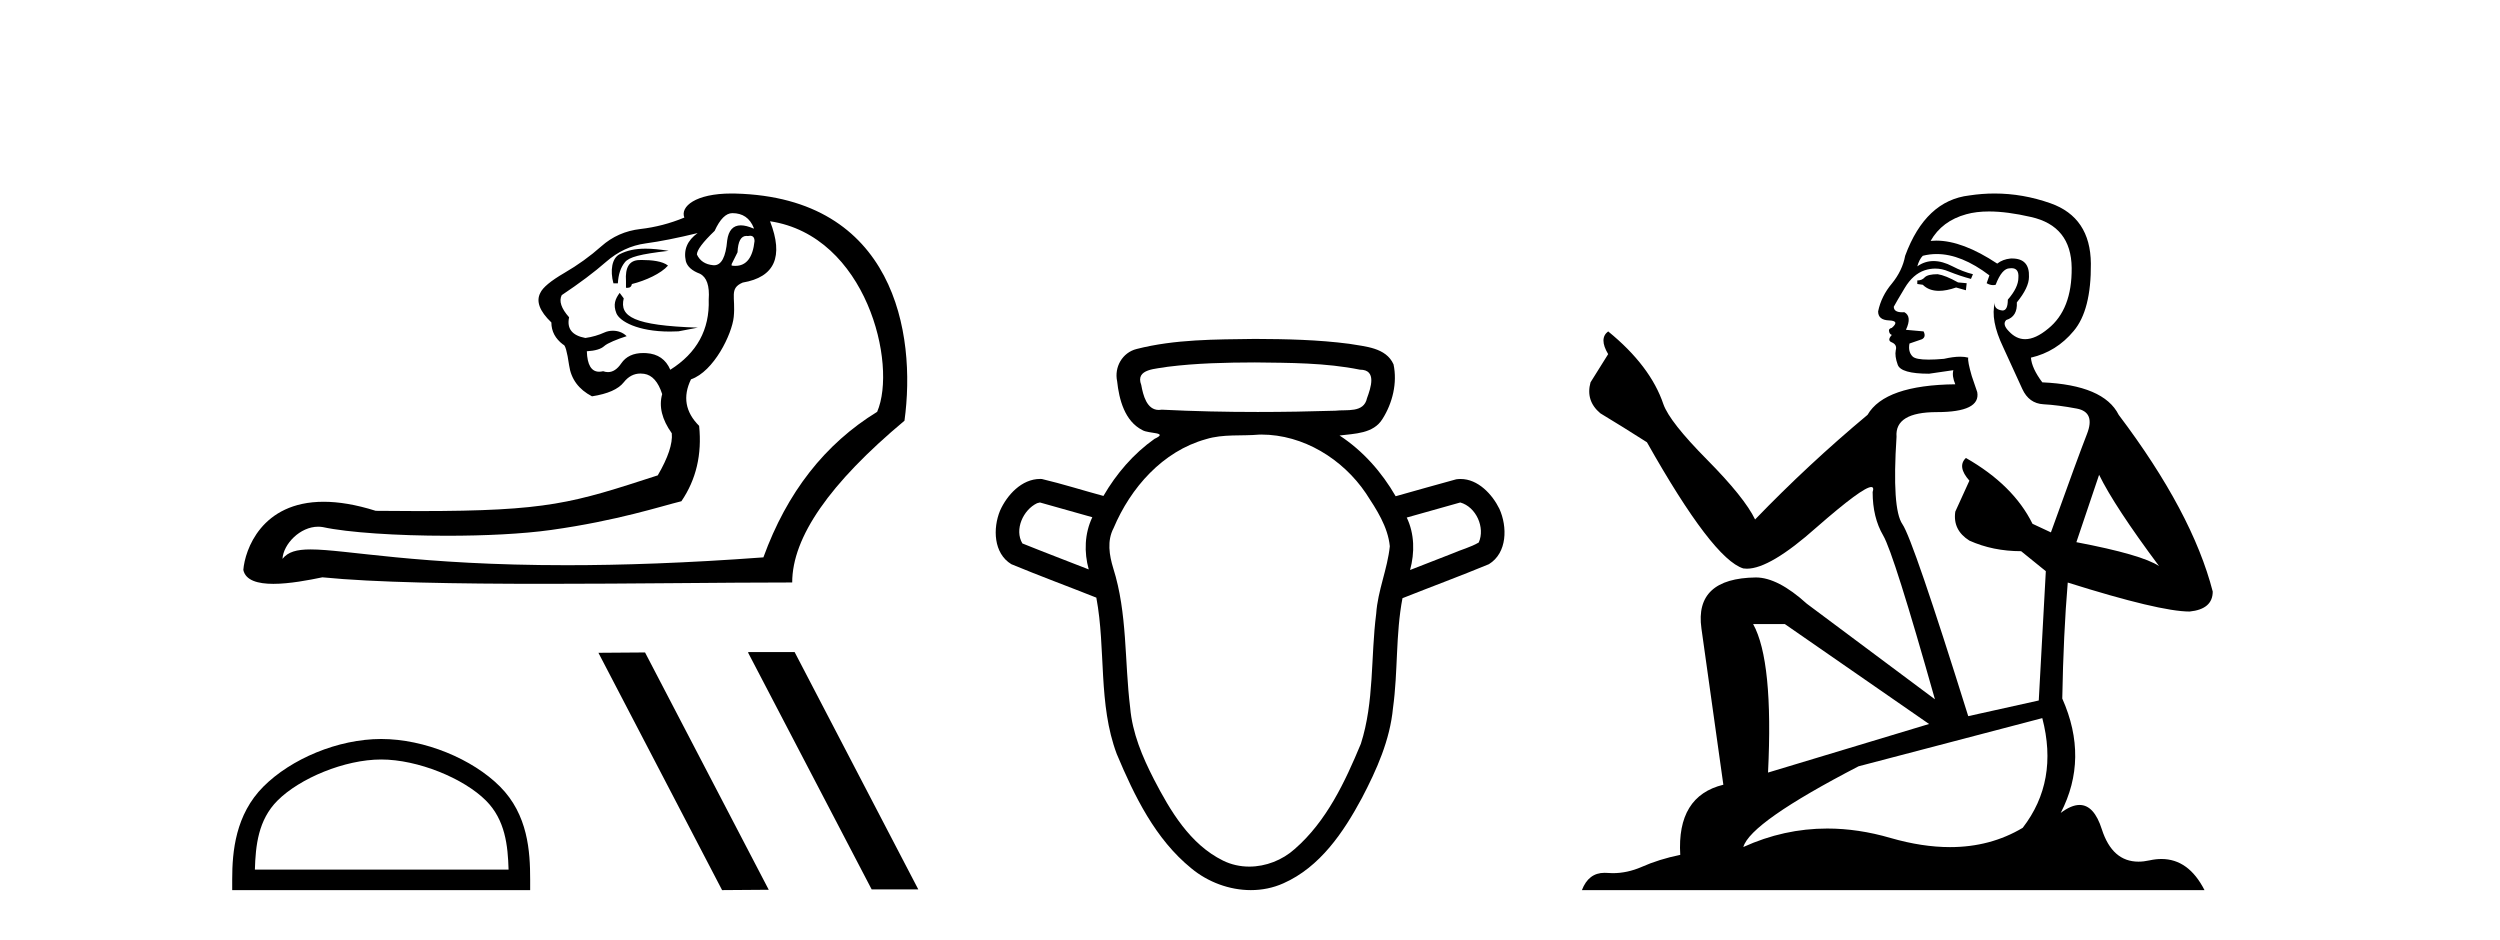
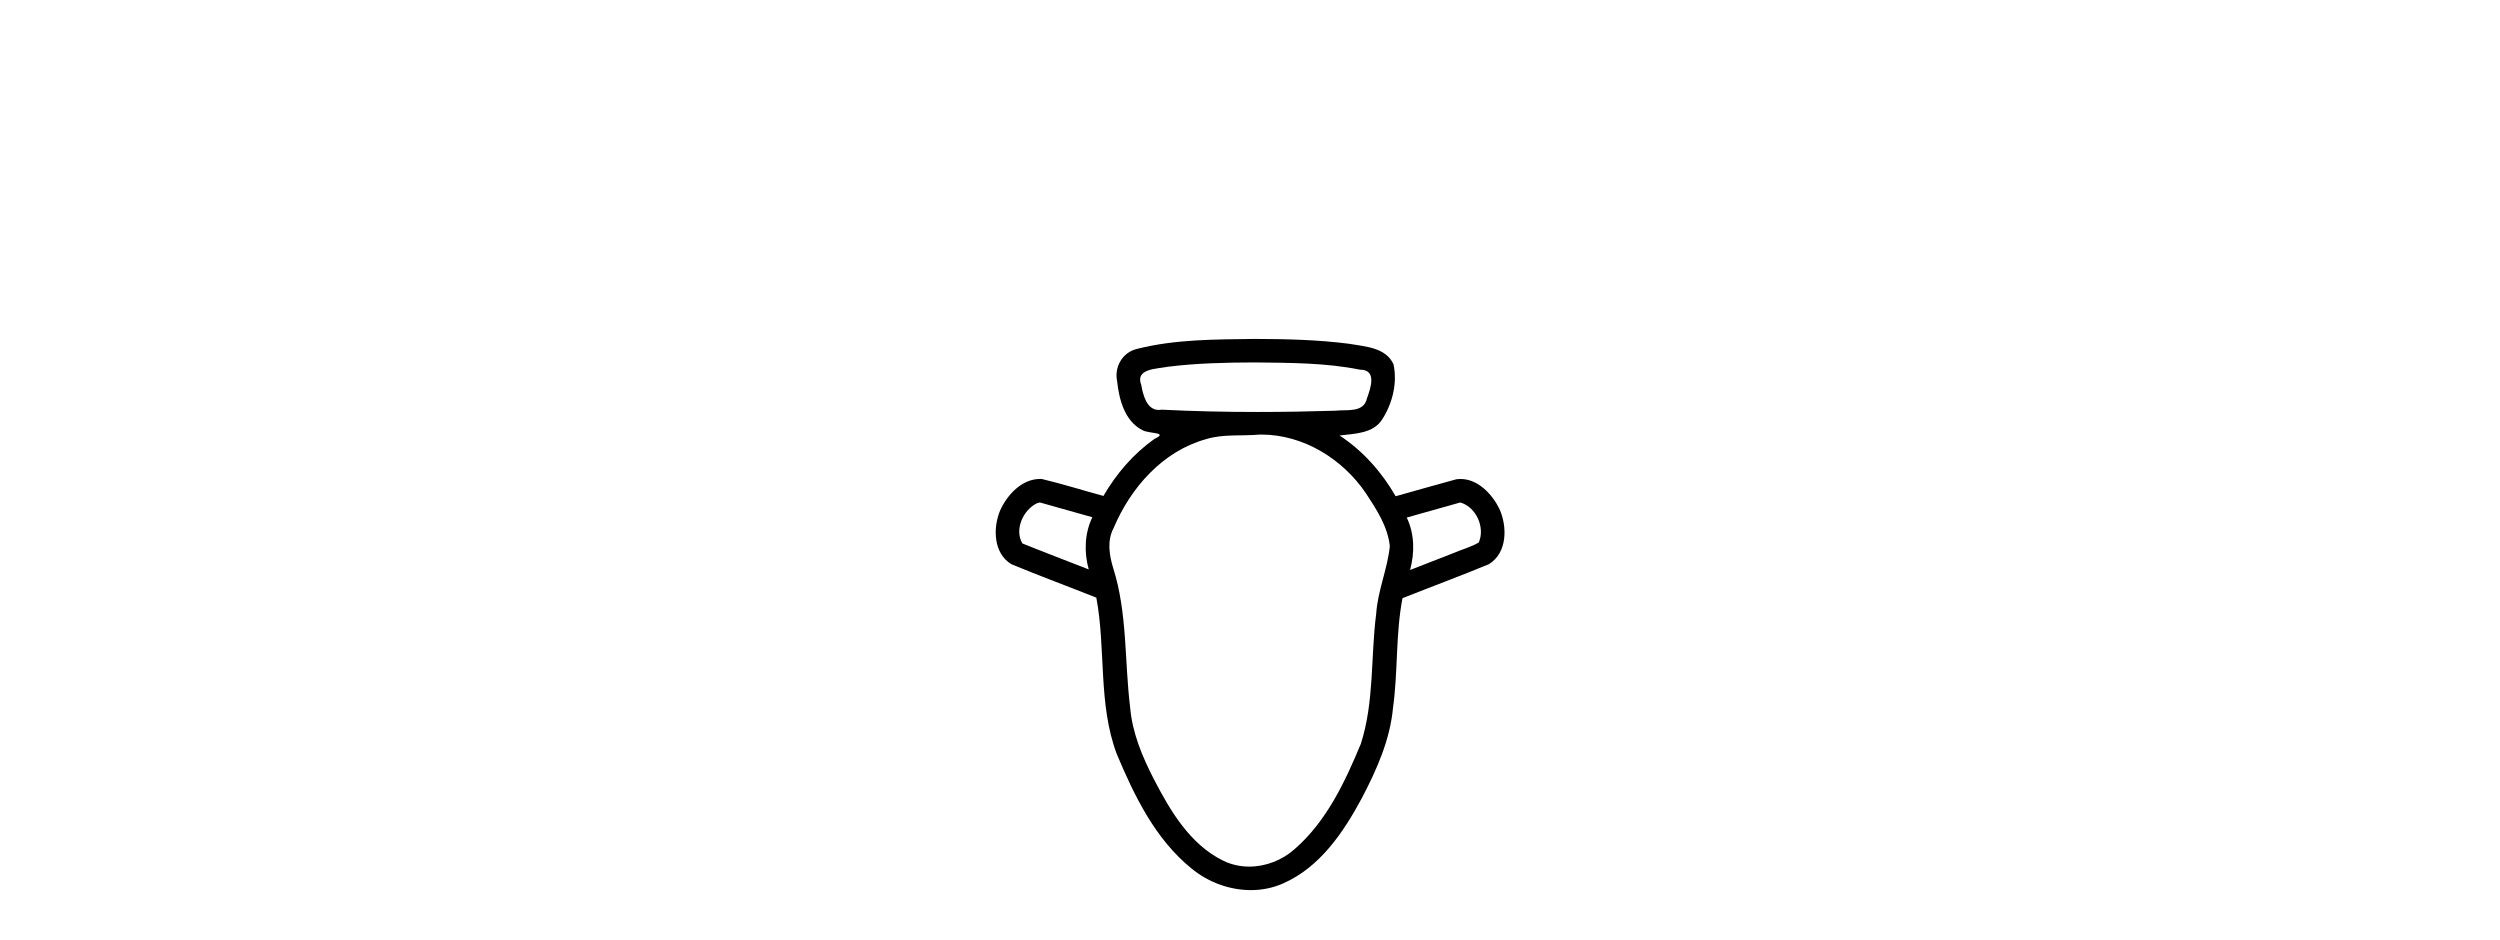
<svg xmlns="http://www.w3.org/2000/svg" width="109.0" height="41.0">
-   <path d="M 31.931 9.293 C 32.382 9.293 32.693 9.507 32.865 9.937 L 32.865 9.969 C 32.646 9.873 32.458 9.825 32.3 9.825 C 31.962 9.825 31.764 10.045 31.705 10.484 C 31.644 11.205 31.454 11.565 31.135 11.565 C 31.122 11.565 31.108 11.565 31.094 11.563 C 30.75 11.531 30.514 11.375 30.385 11.096 C 30.385 10.903 30.643 10.559 31.158 10.066 C 31.394 9.55 31.652 9.293 31.931 9.293 ZM 32.703 10.279 C 32.832 10.279 32.897 10.358 32.897 10.516 C 32.82 11.233 32.541 11.592 32.061 11.592 C 32.009 11.592 31.955 11.588 31.899 11.579 L 31.899 11.515 L 32.156 11 C 32.176 10.524 32.306 10.286 32.545 10.286 C 32.565 10.286 32.586 10.288 32.607 10.291 C 32.642 10.283 32.674 10.279 32.703 10.279 ZM 28.146 10.842 C 27.683 10.842 27.333 10.923 27.019 11.082 C 26.678 11.254 26.595 11.794 26.745 12.352 L 26.939 12.352 C 26.96 11.966 27.062 11.66 27.245 11.434 C 27.427 11.209 27.904 11.079 29.154 10.936 C 28.763 10.873 28.433 10.842 28.146 10.842 ZM 28.001 11.336 C 27.957 11.336 27.914 11.337 27.873 11.338 C 27.443 11.348 27.25 11.654 27.293 12.256 L 27.293 12.546 C 27.314 12.549 27.335 12.55 27.353 12.55 C 27.466 12.55 27.532 12.495 27.551 12.384 C 28.152 12.234 28.824 11.924 29.125 11.58 C 28.892 11.386 28.408 11.336 28.001 11.336 ZM 27.018 12.77 C 26.825 13.028 26.724 13.281 26.874 13.657 C 27.013 14.003 27.791 14.456 29.208 14.456 C 29.327 14.456 29.451 14.453 29.58 14.446 L 30.424 14.285 C 27.625 14.192 27.002 13.804 27.195 13.009 L 27.018 12.77 ZM 30.417 10.162 C 29.966 10.484 29.794 10.892 29.902 11.386 C 29.966 11.622 30.17 11.805 30.514 11.934 C 30.814 12.084 30.943 12.46 30.9 13.061 C 30.943 14.371 30.385 15.391 29.225 16.121 C 29.032 15.67 28.683 15.428 28.179 15.396 C 28.134 15.393 28.091 15.392 28.048 15.392 C 27.611 15.392 27.289 15.543 27.084 15.847 C 26.913 16.098 26.721 16.224 26.508 16.224 C 26.439 16.224 26.368 16.211 26.295 16.185 C 26.234 16.2 26.177 16.207 26.123 16.207 C 25.784 16.207 25.605 15.91 25.586 15.315 C 25.951 15.294 26.203 15.219 26.343 15.09 C 26.482 14.961 26.93 14.78 27.322 14.657 C 27.153 14.487 26.929 14.42 26.721 14.42 C 26.587 14.42 26.46 14.448 26.359 14.494 C 26.101 14.612 25.822 14.693 25.522 14.736 C 24.942 14.628 24.706 14.328 24.813 13.834 C 24.469 13.447 24.362 13.125 24.491 12.868 C 25.264 12.352 25.908 11.869 26.423 11.418 C 26.939 10.967 27.513 10.699 28.146 10.613 C 28.78 10.527 29.537 10.377 30.417 10.162 ZM 33.574 9.647 C 37.776 10.281 39.137 15.883 38.244 17.956 C 35.968 19.352 34.314 21.467 33.284 24.301 C 29.912 24.551 27.084 24.643 24.708 24.643 C 18.197 24.643 15.091 23.955 13.542 23.955 C 12.927 23.955 12.557 24.063 12.316 24.366 C 12.356 23.714 13.087 22.964 13.872 22.964 C 13.94 22.964 14.01 22.97 14.079 22.982 C 15.165 23.219 17.311 23.359 19.494 23.359 C 21.126 23.359 22.779 23.281 24.024 23.107 C 26.933 22.699 28.828 22.068 29.709 21.854 C 30.353 20.909 30.61 19.814 30.482 18.568 C 29.88 17.967 29.762 17.291 30.127 16.539 C 31.126 16.195 31.915 14.568 31.991 13.818 C 32.079 12.94 31.781 12.578 32.382 12.32 C 33.777 12.084 34.175 11.193 33.574 9.647 ZM 31.889 8.437 C 30.324 8.437 29.651 9.009 29.837 9.486 C 29.215 9.743 28.576 9.91 27.921 9.985 C 27.266 10.06 26.697 10.312 26.214 10.742 C 25.731 11.171 25.194 11.558 24.604 11.901 C 24.013 12.245 23.664 12.535 23.557 12.771 C 23.364 13.136 23.525 13.565 24.04 14.059 C 24.04 14.446 24.212 14.768 24.555 15.026 C 24.641 15.026 24.727 15.326 24.813 15.927 C 24.899 16.529 25.232 16.979 25.811 17.28 C 26.499 17.173 26.96 16.969 27.196 16.668 C 27.397 16.413 27.64 16.286 27.925 16.286 C 27.976 16.286 28.028 16.29 28.082 16.298 C 28.436 16.351 28.699 16.647 28.871 17.183 C 28.721 17.72 28.86 18.289 29.29 18.891 C 29.333 19.341 29.129 19.953 28.678 20.726 C 24.955 21.934 23.912 22.283 18.258 22.283 C 17.683 22.283 17.061 22.279 16.383 22.272 C 15.502 21.994 14.75 21.877 14.11 21.877 C 11.395 21.877 10.679 23.98 10.609 24.849 C 10.706 25.311 11.252 25.456 11.918 25.456 C 12.625 25.456 13.468 25.293 14.056 25.171 C 16.321 25.398 19.93 25.455 23.718 25.455 C 27.543 25.455 31.551 25.396 34.54 25.396 C 34.54 23.421 36.172 21.07 39.435 18.343 C 39.961 14.517 38.986 8.615 32.06 8.439 C 32.002 8.438 31.945 8.437 31.889 8.437 Z" style="fill:#000000;stroke:none" />
-   <path d="M 16.62 33.114 C 18.218 33.114 20.218 33.935 21.185 34.903 C 22.032 35.749 22.143 36.872 22.174 37.915 L 11.113 37.915 C 11.144 36.872 11.254 35.749 12.101 34.903 C 13.069 33.935 15.022 33.114 16.62 33.114 ZM 16.62 32.22 C 14.724 32.22 12.685 33.095 11.489 34.291 C 10.263 35.517 10.124 37.131 10.124 38.339 L 10.124 38.809 L 23.115 38.809 L 23.115 38.339 C 23.115 37.131 23.023 35.517 21.797 34.291 C 20.602 33.095 18.515 32.22 16.62 32.22 Z" style="fill:#000000;stroke:none" />
-   <path d="M 32.643 28.431 L 32.613 28.447 L 38.005 38.779 L 40.038 38.779 L 34.646 28.431 ZM 28.124 28.447 L 26.091 28.462 L 31.483 38.809 L 33.517 38.794 L 28.124 28.447 Z" style="fill:#000000;stroke:none" />
  <path d="M 54.713 15.802 C 56.243 15.821 57.79 15.814 59.294 16.118 C 59.295 16.118 59.297 16.118 59.298 16.118 C 60.042 16.118 59.765 16.915 59.601 17.362 C 59.462 18.018 58.713 17.847 58.219 17.907 C 57.093 17.942 55.966 17.962 54.839 17.962 C 53.444 17.962 52.049 17.932 50.656 17.862 C 50.61 17.87 50.567 17.874 50.526 17.874 C 49.998 17.874 49.839 17.229 49.759 16.786 C 49.479 16.065 50.434 16.088 50.907 15.992 C 52.168 15.833 53.443 15.806 54.713 15.802 ZM 45.342 21.908 C 46.103 22.122 46.864 22.337 47.625 22.551 C 47.287 23.26 47.26 24.077 47.469 24.827 C 46.505 24.448 45.535 24.082 44.576 23.694 C 44.217 23.092 44.61 22.228 45.216 21.94 L 45.342 21.908 ZM 63.668 21.908 C 64.358 22.099 64.764 23.004 64.473 23.653 C 64.121 23.861 63.704 23.965 63.326 24.132 C 62.711 24.372 62.095 24.612 61.479 24.852 C 61.685 24.099 61.676 23.278 61.334 22.565 C 62.112 22.346 62.89 22.127 63.668 21.908 ZM 54.993 18.947 C 56.825 18.947 58.543 20.011 59.555 21.508 C 60.015 22.212 60.512 22.961 60.596 23.817 C 60.494 24.814 60.069 25.753 60.002 26.759 C 59.759 28.645 59.921 30.598 59.334 32.428 C 58.641 34.095 57.838 35.809 56.451 37.016 C 55.911 37.502 55.188 37.784 54.468 37.784 C 54.075 37.784 53.683 37.7 53.322 37.521 C 51.882 36.811 51.024 35.353 50.312 33.979 C 49.808 32.997 49.37 31.963 49.275 30.851 C 49.025 28.828 49.16 26.743 48.538 24.777 C 48.364 24.206 48.26 23.579 48.553 23.024 C 49.293 21.267 50.692 19.671 52.58 19.148 C 53.33 18.915 54.137 19.019 54.911 18.948 C 54.939 18.948 54.966 18.947 54.993 18.947 ZM 54.713 14.777 C 52.99 14.801 51.236 14.788 49.556 15.216 C 48.935 15.371 48.575 16.005 48.707 16.623 C 48.792 17.418 49.038 18.366 49.811 18.754 C 50.075 18.917 50.984 18.834 50.337 19.134 C 49.42 19.783 48.672 20.653 48.11 21.623 C 47.213 21.381 46.326 21.098 45.423 20.884 C 45.398 20.883 45.373 20.882 45.349 20.882 C 44.548 20.882 43.906 21.58 43.601 22.267 C 43.287 23.033 43.313 24.124 44.095 24.599 C 45.32 25.107 46.567 25.567 47.8 26.057 C 48.223 28.311 47.871 30.69 48.69 32.873 C 49.459 34.703 50.371 36.587 51.946 37.863 C 52.667 38.46 53.603 38.809 54.536 38.809 C 55.021 38.809 55.504 38.715 55.956 38.512 C 57.554 37.806 58.58 36.282 59.379 34.793 C 60.023 33.562 60.604 32.266 60.735 30.866 C 60.955 29.278 60.846 27.658 61.148 26.081 C 62.402 25.583 63.669 25.115 64.915 24.599 C 65.723 24.104 65.726 22.964 65.374 22.186 C 65.06 21.546 64.438 20.884 63.684 20.884 C 63.62 20.884 63.555 20.888 63.49 20.898 C 62.608 21.136 61.731 21.391 60.851 21.636 C 60.246 20.587 59.422 19.652 58.404 18.988 C 59.064 18.904 59.881 18.911 60.275 18.268 C 60.715 17.576 60.93 16.695 60.758 15.886 C 60.429 15.149 59.519 15.111 58.83 14.99 C 57.466 14.812 56.087 14.782 54.713 14.777 Z" style="fill:#000000;stroke:none" />
-   <path d="M 84.483 11.955 Q 84.056 11.955 83.919 12.091 Q 83.799 12.228 83.594 12.228 L 83.594 12.382 L 83.834 12.416 Q 84.099 12.681 84.538 12.681 Q 84.864 12.681 85.286 12.535 L 85.713 12.655 L 85.747 12.348 L 85.371 12.313 Q 84.824 12.006 84.483 11.955 ZM 86.72 9.22 Q 87.509 9.22 88.549 9.46 Q 90.308 9.853 90.325 11.681 Q 90.342 13.492 89.3 14.329 Q 88.749 14.788 88.297 14.788 Q 87.908 14.788 87.592 14.449 Q 87.284 14.141 87.472 13.953 Q 87.968 13.8 87.934 13.185 Q 88.463 12.535 88.463 12.074 Q 88.496 11.27 87.725 11.27 Q 87.693 11.27 87.66 11.271 Q 87.319 11.305 87.079 11.493 Q 85.568 10.491 84.419 10.491 Q 84.295 10.491 84.175 10.503 L 84.175 10.503 Q 84.671 9.631 85.73 9.341 Q 86.162 9.22 86.72 9.22 ZM 91.521 20.701 Q 92.187 22.068 94.135 24.682 Q 93.4 24.186 90.53 23.639 L 91.521 20.701 ZM 84.438 11.076 Q 85.515 11.076 86.738 12.006 L 86.618 12.348 Q 86.762 12.431 86.897 12.431 Q 86.955 12.431 87.011 12.416 Q 87.284 11.698 87.626 11.698 Q 87.667 11.693 87.704 11.693 Q 88.033 11.693 88.002 12.108 Q 88.002 12.535 87.541 13.065 Q 87.541 13.538 87.311 13.538 Q 87.275 13.538 87.233 13.526 Q 86.926 13.458 86.977 13.185 L 86.977 13.185 Q 86.772 13.953 87.336 15.132 Q 87.882 16.328 88.173 16.96 Q 88.463 17.592 89.095 17.626 Q 89.727 17.66 90.547 17.814 Q 91.367 17.968 90.991 18.925 Q 90.616 19.881 89.42 23.212 L 88.617 22.837 Q 87.78 21.145 85.713 19.967 L 85.713 19.967 Q 85.32 20.342 85.866 20.957 L 85.251 22.307 Q 85.132 23.11 85.866 23.571 Q 86.891 24.032 88.121 24.032 L 89.198 24.904 L 88.89 30.541 L 85.815 31.224 Q 83.406 23.52 82.945 22.854 Q 82.484 22.187 82.689 19.044 Q 82.604 17.968 84.449 17.968 Q 86.362 17.968 86.208 17.097 L 85.969 16.396 Q 85.781 15.747 85.815 15.593 Q 85.665 15.552 85.465 15.552 Q 85.166 15.552 84.756 15.645 Q 84.369 15.679 84.088 15.679 Q 83.526 15.679 83.389 15.542 Q 83.184 15.337 83.253 14.978 L 83.799 14.79 Q 83.987 14.688 83.868 14.449 L 83.099 14.38 Q 83.372 13.8 83.031 13.612 Q 82.979 13.615 82.934 13.615 Q 82.569 13.615 82.569 13.373 Q 82.689 13.15 83.048 12.553 Q 83.406 11.955 83.919 11.784 Q 84.149 11.71 84.376 11.71 Q 84.671 11.71 84.961 11.835 Q 85.474 12.04 85.935 12.16 L 86.02 11.955 Q 85.593 11.852 85.132 11.613 Q 84.688 11.382 84.303 11.382 Q 83.919 11.382 83.594 11.613 Q 83.68 11.305 83.834 11.152 Q 84.13 11.076 84.438 11.076 ZM 77.82 27.21 L 84.107 31.566 L 77.086 33.684 Q 77.325 28.816 76.437 27.21 ZM 89.044 31.31 Q 89.761 34.06 88.19 36.093 Q 86.782 36.934 85.02 36.934 Q 83.81 36.934 82.433 36.537 Q 81.021 36.124 79.669 36.124 Q 77.781 36.124 76.009 36.93 Q 76.317 35.854 81.032 33.411 L 89.044 31.31 ZM 86.965 8.437 Q 86.418 8.437 85.866 8.521 Q 83.953 8.743 83.065 11.152 Q 82.945 11.801 82.484 12.365 Q 82.023 12.911 81.886 13.578 Q 81.886 13.953 82.364 13.97 Q 82.843 13.988 82.484 14.295 Q 82.33 14.329 82.364 14.449 Q 82.382 14.568 82.484 14.603 Q 82.262 14.842 82.484 14.927 Q 82.723 15.03 82.655 15.269 Q 82.604 15.525 82.74 15.901 Q 82.877 16.294 84.107 16.294 L 85.166 16.14 L 85.166 16.14 Q 85.098 16.396 85.251 16.755 Q 82.177 16.789 81.425 18.087 Q 78.845 20.24 76.522 22.649 Q 76.061 21.692 74.421 20.035 Q 72.798 18.395 72.525 17.626 Q 71.961 15.952 70.116 14.449 Q 69.706 14.756 70.116 15.44 L 69.347 16.67 Q 69.125 17.472 69.774 18.019 Q 70.765 18.617 71.807 19.283 Q 74.677 24.374 76.009 24.784 Q 76.083 24.795 76.163 24.795 Q 77.177 24.795 79.204 22.99 Q 81.212 21.235 81.586 21.235 Q 81.718 21.235 81.647 21.453 Q 81.647 22.563 82.108 23.349 Q 82.569 24.135 84.363 30.49 L 78.777 26.322 Q 77.513 25.177 76.556 25.177 Q 73.874 25.211 74.182 27.398 L 75.138 34.214 Q 73.105 34.709 73.259 37.272 Q 72.337 37.46 71.568 37.801 Q 70.947 38.07 70.314 38.07 Q 70.181 38.07 70.047 38.058 Q 70.001 38.055 69.957 38.055 Q 69.26 38.055 68.971 38.809 L 96.116 38.809 Q 95.424 37.452 94.239 37.452 Q 93.993 37.452 93.725 37.511 Q 93.466 37.568 93.236 37.568 Q 92.095 37.568 91.641 36.161 Q 91.304 35.096 90.669 35.096 Q 90.307 35.096 89.847 35.444 Q 91.077 33.069 89.915 30.456 Q 89.966 27.62 90.154 25.399 Q 94.169 26.663 95.467 26.663 Q 96.475 26.561 96.475 25.792 Q 95.587 22.341 92.375 18.087 Q 91.726 16.789 89.044 16.67 Q 88.583 16.055 88.549 15.593 Q 89.659 15.337 90.411 14.432 Q 91.179 13.526 91.162 11.493 Q 91.145 9.478 89.403 8.863 Q 88.196 8.437 86.965 8.437 Z" style="fill:#000000;stroke:none" />
</svg>